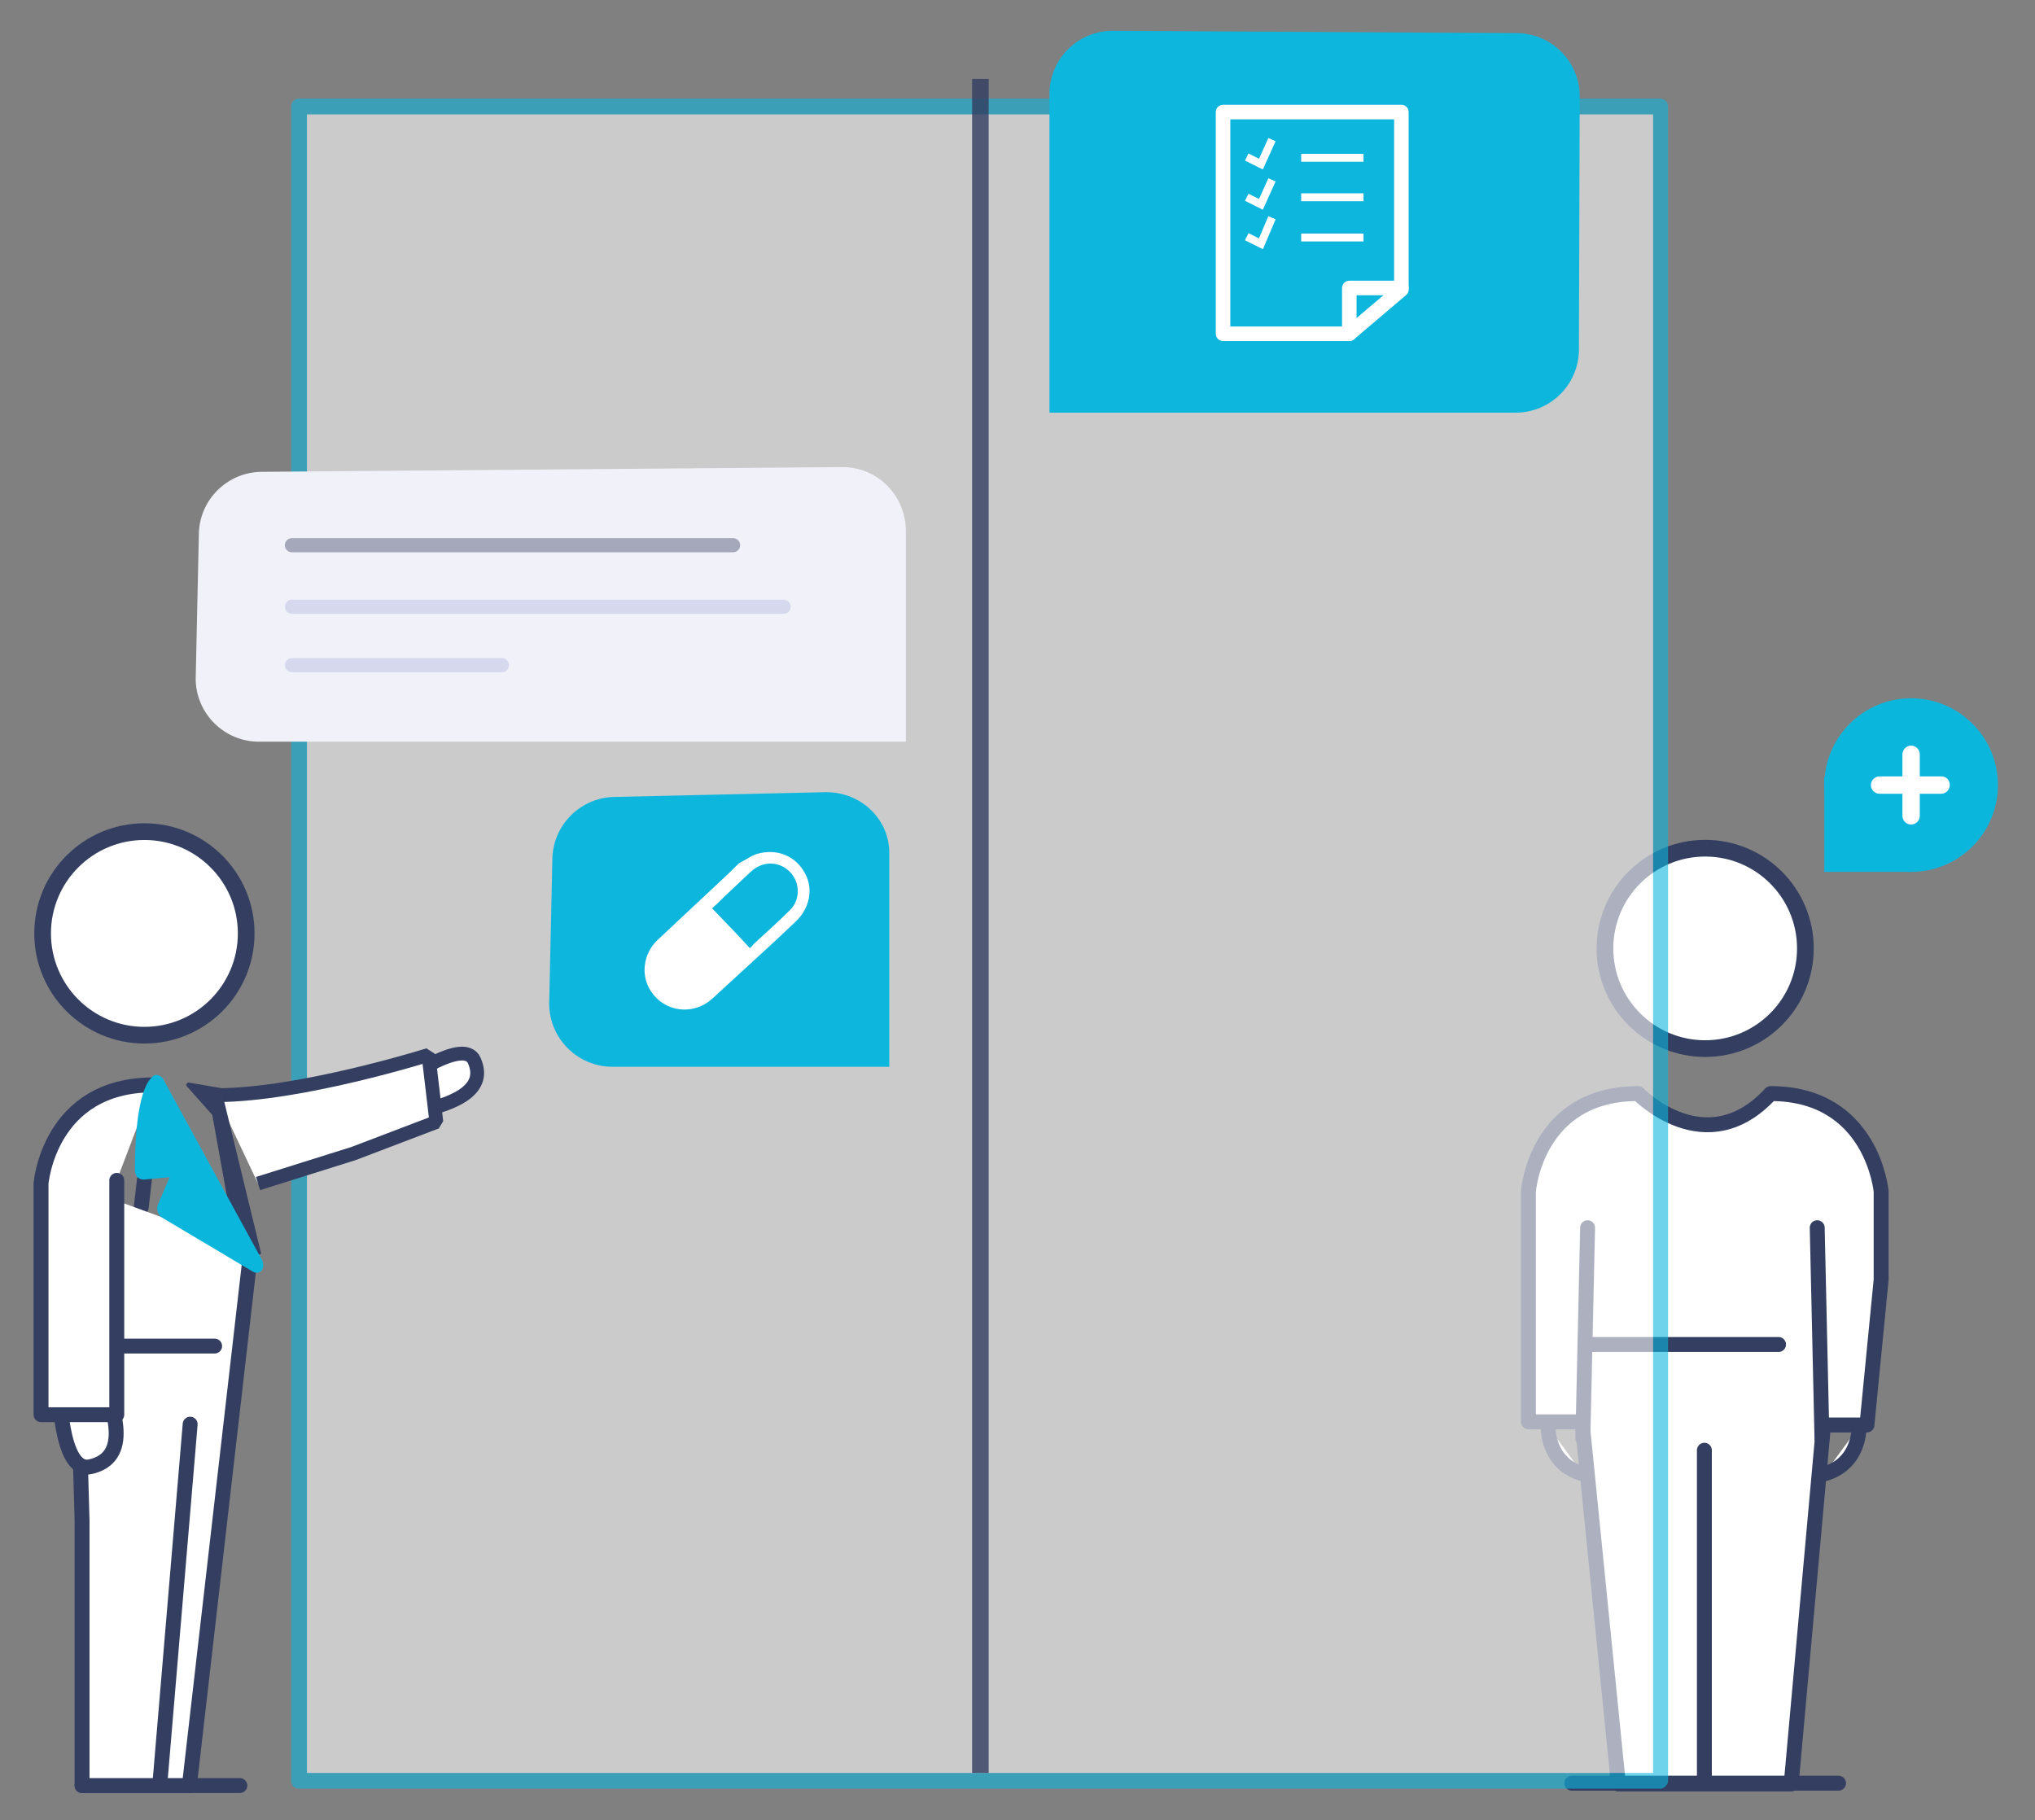
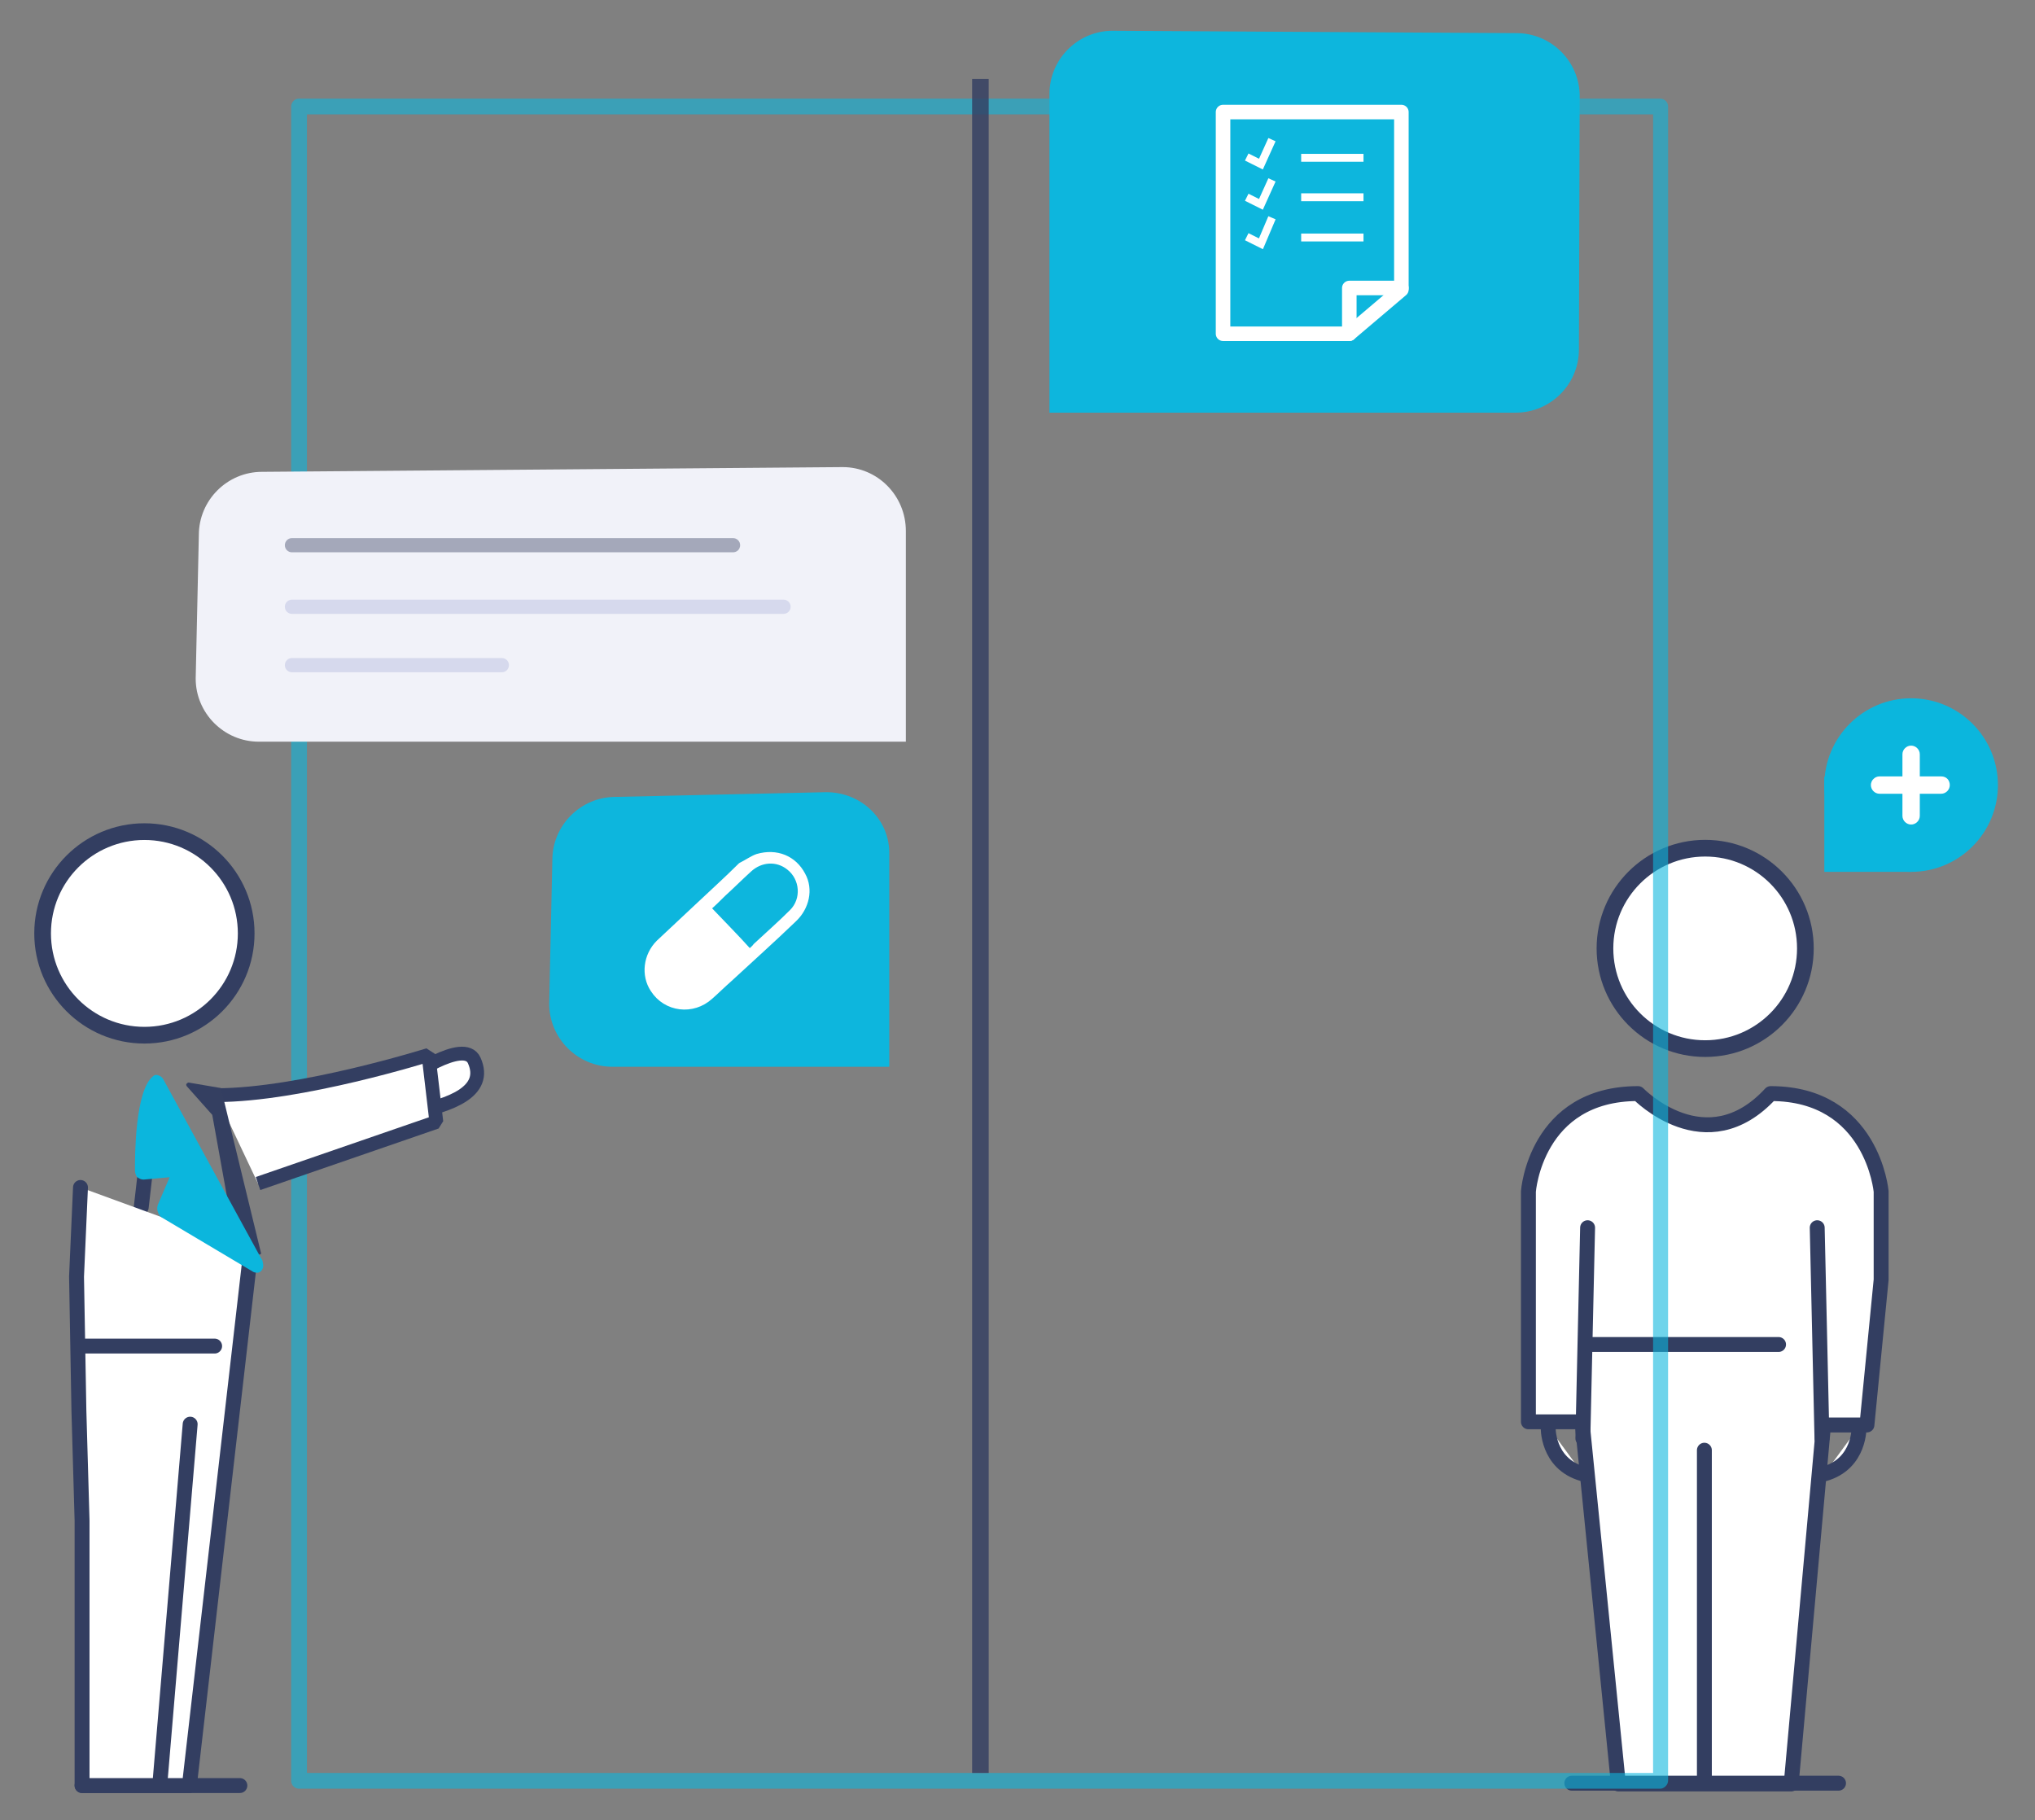
<svg xmlns="http://www.w3.org/2000/svg" version="1.1" id="Layer_1" x="0px" y="0px" viewBox="0 0 257.9 230.7" style="enable-background:new 0 0 257.9 230.7;" xml:space="preserve">
  <rect x="0" y="0" width="257.9" height="230.7" fill="#808080" stroke="none" />
  <style type="text/css">
	.st0{fill:#0BB6DD;}
	.st1{fill:#FFFFFF;}
	.st2{fill:#FFFFFF;stroke:#333E61;stroke-width:2.115;stroke-linejoin:bevel;stroke-miterlimit:10;}
	.st3{fill:#FFFFFF;stroke:#333E61;stroke-width:1.889;stroke-linecap:round;stroke-linejoin:round;stroke-miterlimit:10;}
	.st4{fill:none;stroke:#333E61;stroke-width:1.889;stroke-linecap:round;stroke-linejoin:round;stroke-miterlimit:10;}
	.st5{opacity:0.59;enable-background:new    ;}
	.st6{opacity:0.81;enable-background:new    ;}
	.st7{fill:#333E61;}
	.st8{fill:#F1F2F9;}
	.st9{opacity:0.5;enable-background:new    ;}
	.st10{opacity:0.81;fill:#333E61;enable-background:new    ;}
	.st11{fill:#D6D9ED;}
	.st12{fill:#0DB6DD;}
	.st13{fill:none;stroke:#FFFFFF;stroke-width:1.842;stroke-linecap:round;stroke-linejoin:round;stroke-miterlimit:10;}
	.st14{fill:none;stroke:#FFFFFF;stroke-miterlimit:10;}
	.st15{fill:#FFFFFF;stroke:#FFFFFF;stroke-width:0.759;stroke-linejoin:bevel;stroke-miterlimit:10;}
	.st16{fill:#FFFFFF;stroke:#333E61;stroke-width:1.748;stroke-linejoin:bevel;stroke-miterlimit:10;}
	.st17{fill:#343F61;}
	.st18{opacity:0.5;fill:#333E61;enable-background:new    ;}
</style>
  <g>
    <g>
      <circle class="st0" cx="242.2" cy="99.5" r="11" />
      <g>
        <g>
          <path class="st1" d="M242.2,94.5c-0.6,0-1.1,0.5-1.1,1.1v7.8c0,0.6,0.5,1.1,1.1,1.1s1.1-0.5,1.1-1.1v-7.8      C243.3,95,242.8,94.5,242.2,94.5z" />
        </g>
        <g>
          <path class="st1" d="M246,98.4h-7.8c-0.6,0-1.1,0.5-1.1,1.1s0.5,1.1,1.1,1.1h7.8c0.6,0,1.1-0.5,1.1-1.1S246.7,98.4,246,98.4z" />
        </g>
      </g>
      <polygon class="st0" points="242.2,110.5 231.2,110.5 231.2,98.4   " />
    </g>
    <circle class="st2" cx="216.1" cy="120.2" r="12.7" />
    <g>
      <path class="st3" d="M235.6,180.8c0,0,0.2,4.7-4.4,6" />
      <path class="st3" d="M196.2,180.8c0,0-0.2,4.7,4.4,6" />
      <path class="st3" d="M224.4,138.6c-8.2,8.9-16.8,0-16.8,0c-13,0-13.9,12.4-13.9,12.4v11.2v18h6.8l4.6,45.9H227l4.1-45.5h5.5    l1.8-18.4V151C238.4,151,237.3,138.6,224.4,138.6z" />
      <line class="st4" x1="201.2" y1="155.6" x2="200.6" y2="182.3" />
      <line class="st4" x1="230.3" y1="155.6" x2="230.9" y2="182.3" />
      <line class="st4" x1="216" y1="183.8" x2="216" y2="226" />
      <line class="st4" x1="199.2" y1="226" x2="233" y2="226" />
      <line class="st4" x1="201.4" y1="170.4" x2="225.4" y2="170.4" />
    </g>
  </g>
  <g class="st5">
-     <rect x="37.9" y="13.5" class="st1" width="172.5" height="212.2" />
    <path class="st0" d="M210.4,226.7H37.9c-0.5,0-1-0.4-1-1V13.5c0-0.5,0.4-1,1-1h172.5c0.5,0,1,0.4,1,1v212.2   C211.4,226.2,210.9,226.7,210.4,226.7z M38.9,224.7h170.6V14.5H38.9V224.7z" />
  </g>
  <g class="st6">
    <g>
      <rect x="123.2" y="10" class="st7" width="2.1" height="214.7" />
    </g>
  </g>
  <g>
    <g>
      <path class="st8" d="M106.8,59.2l-73.6,0.6c-4.4,0-8,3.6-8,8L24.8,86c0,4.4,3.6,8,8,8h82V67.3C114.8,62.8,111.2,59.2,106.8,59.2z" />
      <g class="st9">
        <path class="st10" d="M92.9,70H37c-0.5,0-0.9-0.4-0.9-0.9s0.4-0.9,0.9-0.9h55.9c0.5,0,0.9,0.4,0.9,0.9S93.4,70,92.9,70z" />
      </g>
      <g>
        <path class="st11" d="M99.3,77.8H37c-0.5,0-0.9-0.4-0.9-0.9S36.5,76,37,76h62.3c0.5,0,0.9,0.4,0.9,0.9S99.8,77.8,99.3,77.8z" />
      </g>
      <g>
        <path class="st11" d="M63.6,85.2H37c-0.5,0-0.9-0.4-0.9-0.9s0.4-0.9,0.9-0.9h26.6c0.5,0,0.9,0.4,0.9,0.9S64.1,85.2,63.6,85.2z" />
      </g>
    </g>
  </g>
  <g>
    <g>
      <path class="st12" d="M141,3.9l51.2,0.3c4.4,0,8,3.6,8,8l-0.1,32.1c0,4.4-3.6,8-8,8H133V11.9C133,7.5,136.6,3.9,141,3.9z" />
    </g>
  </g>
  <g>
    <polygon class="st13" points="171,42.3 155,42.3 155,14.2 177.6,14.2 177.6,36.7  " />
    <line class="st14" x1="164.9" y1="20" x2="172.8" y2="20" />
    <polyline class="st14" points="158,19.9 159.8,20.8 161.2,17.7  " />
    <line class="st14" x1="164.9" y1="25" x2="172.8" y2="25" />
    <polyline class="st14" points="158,25 159.8,25.9 161.2,22.8  " />
    <line class="st14" x1="164.9" y1="30.1" x2="172.8" y2="30.1" />
    <polyline class="st14" points="158,30 159.8,30.9 161.2,27.6  " />
    <polyline class="st13" points="171,42.3 171,36.5 177.6,36.5  " />
  </g>
  <g>
    <g>
      <path class="st12" d="M104.7,100.4L78,101c-4.4,0-8,3.6-8,8l-0.4,18.2c0,4.4,3.6,8,8,8h35.1v-26.9    C112.8,103.9,109.2,100.4,104.7,100.4z" />
    </g>
  </g>
  <g>
    <g>
      <g>
        <path class="st15" d="M96,108.6c2.4-0.7,4.6,0.2,5.7,2.3c1,1.8,0.5,4.1-1.1,5.6c-2.7,2.6-5.5,5.1-8.2,7.6     c-0.8,0.7-1.6,1.5-2.4,2.2c-2.2,2-5.6,1.6-7.2-0.9c-1.2-1.8-0.9-4.3,0.7-5.9c1.6-1.5,3.2-3,4.8-4.5c1.9-1.8,3.8-3.5,5.6-5.3     C94.7,109.3,95.4,108.8,96,108.6z M95,120.7c0.3-0.3,0.6-0.5,0.8-0.8c1.5-1.4,3.1-2.8,4.6-4.3c1.6-1.6,1.4-4.3-0.4-5.7     c-1.5-1.2-3.6-1.1-5.1,0.3c-1.1,1-2.2,2.1-3.3,3.1c-0.6,0.6-1.2,1.2-1.9,1.8C91.5,117,93.3,118.8,95,120.7z" />
      </g>
    </g>
  </g>
  <g>
    <g>
      <path class="st16" d="M51.4,136.8c0,0,7.4-5.3,8.7-2.4c1.8,4-3.2,5.7-7.7,6.6" />
-       <path class="st16" d="M27.4,138.8c10.7,0,26.9-5.1,26.9-5.1l1,8.5l-10.5,4L32.7,150" />
+       <path class="st16" d="M27.4,138.8c10.7,0,26.9-5.1,26.9-5.1l1,8.5L32.7,150" />
    </g>
    <circle class="st2" cx="18.3" cy="118.3" r="12.9" />
    <g>
      <g>
        <line class="st4" x1="19.2" y1="141.7" x2="17.9" y2="153" />
        <line class="st4" x1="10.4" y1="226.3" x2="30.4" y2="226.3" />
        <polyline class="st3" points="10.2,150.5 9.7,161.8 10,178.8 10.4,192.7 10.4,226.3 24,226.3 31.8,158.4    " />
        <line class="st4" x1="10.7" y1="170.6" x2="27.2" y2="170.6" />
-         <path class="st3" d="M7.5,175.7c0,0,0.1,11,3.9,10.2c5.2-1.1,3.3-7.2,1-12.2" />
-         <path class="st3" d="M19.4,137.5C6.2,137.5,5.2,150,5.2,150v11.4v17.9h9.6v-29.7" />
        <line class="st4" x1="24.1" y1="180.5" x2="20.3" y2="225.6" />
      </g>
      <path class="st17" d="M28,137.9l-4.1-0.7c-0.1,0-0.2,0.1-0.3,0.2c0,0.1,0,0.2,0.1,0.3l3.2,3.6l2,11.1v0.1l3.6,6.3    c0.1,0.1,0.2,0.2,0.4,0.2l0,0c0.1,0,0.1-0.1,0.2-0.1L28,137.9z" />
      <path class="st0" d="M32.7,161.3c-0.2,0-0.4,0-0.6-0.1l-11.6-6.9c-0.2-0.1-0.4-0.4-0.5-0.7s-0.1-0.6,0-0.9l1.5-3.5l-3.3,0.3    c-0.3,0-0.5-0.1-0.8-0.3c-0.2-0.2-0.3-0.6-0.3-0.9c0-1.7,0-10.1,2.3-11.9c0.2-0.2,0.5-0.2,0.7-0.1c0.3,0.1,0.5,0.3,0.6,0.5    l12.4,22.7c0.1,0.1,0.2,0.3,0.2,0.5C33.5,160.6,33.2,161.2,32.7,161.3L32.7,161.3z" />
    </g>
  </g>
  <line class="st18" x1="151.4" y1="91.9" x2="134.3" y2="91.9" />
</svg>